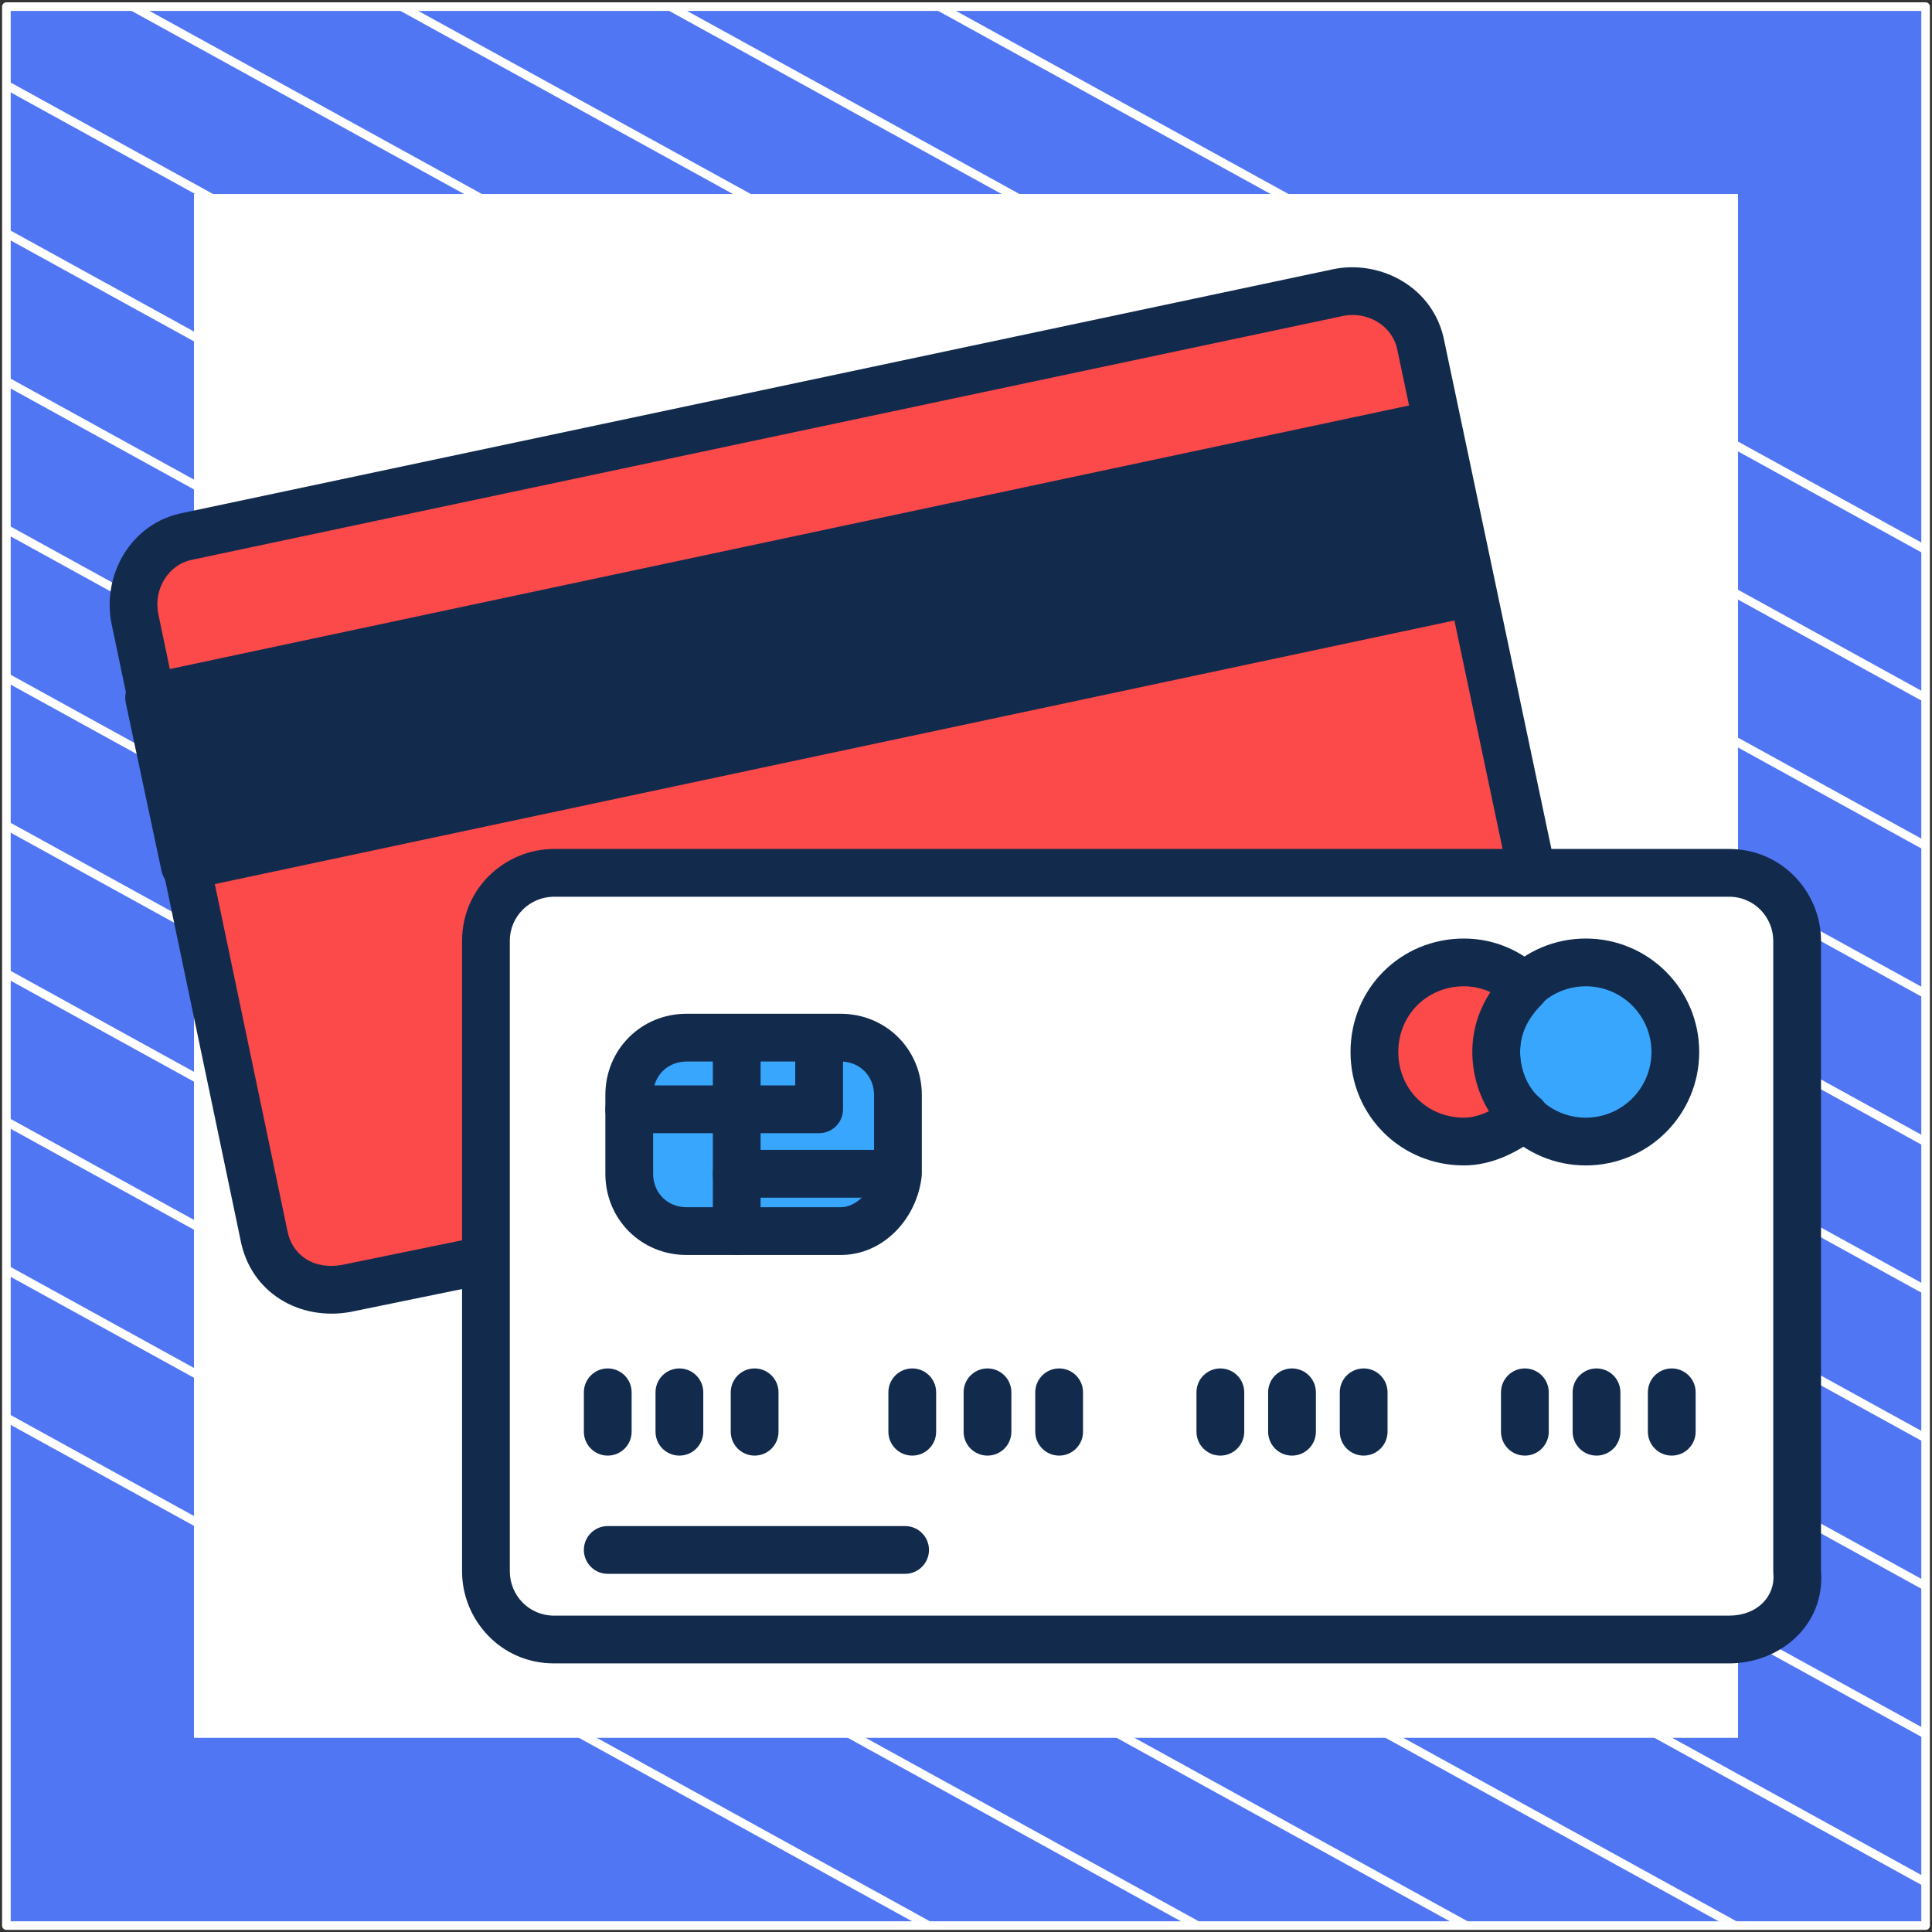
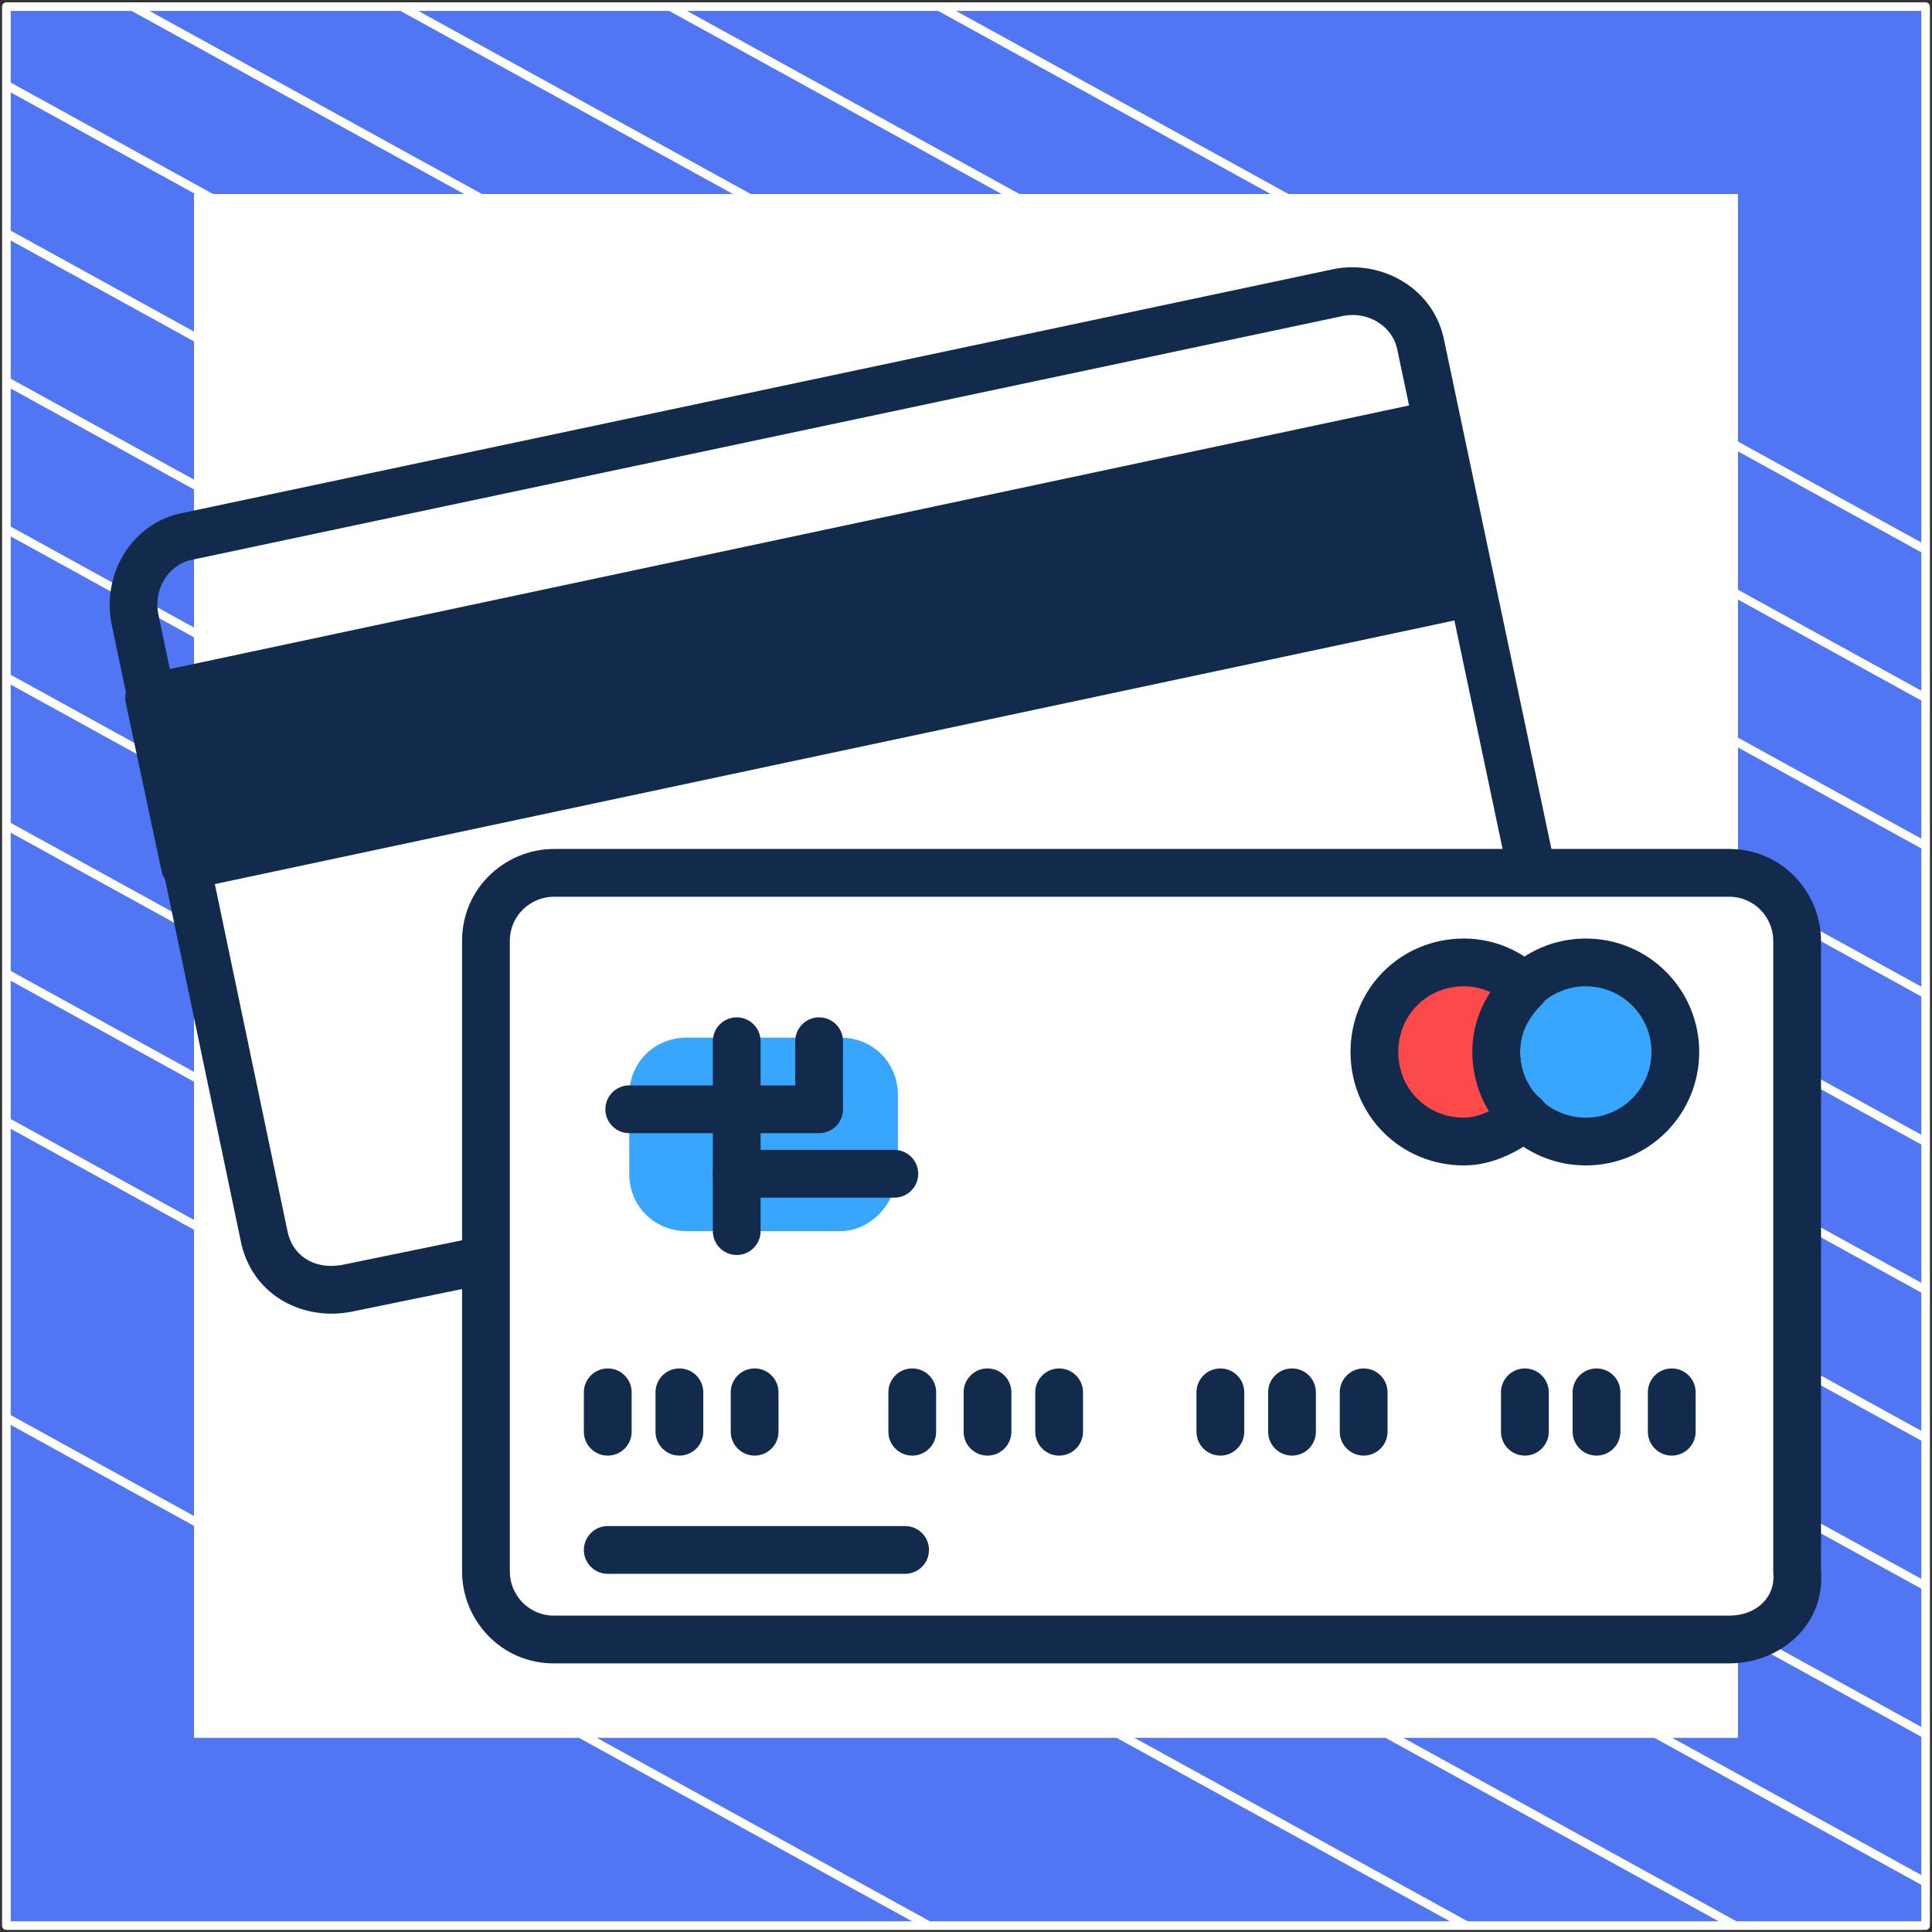
<svg xmlns="http://www.w3.org/2000/svg" width="302" height="302" viewBox="0 0 302 302" fill="none">
  <rect x="0" y="0" width="302" height="302" fill="#333333" stroke="none" />
  <path d="M301 1.038H1V301H301V1.038Z" fill="#5076F3" stroke="white" stroke-width="1.346" stroke-linejoin="round" />
  <mask id="mask0_1_13741" style="mask-type:luminance" maskUnits="userSpaceOnUse" x="1" y="1" width="300" height="300">
    <path d="M301 1H1V300.962H301V1Z" fill="white" />
  </mask>
  <g mask="url(#mask0_1_13741)">
    <path d="M-285.023 64.085L219.795 342.085" stroke="white" stroke-width="1.346" stroke-miterlimit="10" />
-     <path d="M-263.955 52.544L240.932 330.582" stroke="white" stroke-width="1.346" stroke-miterlimit="10" />
    <path d="M-242.82 41.04L261.998 319.04" stroke="white" stroke-width="1.346" stroke-miterlimit="10" />
    <path d="M-221.682 29.536L283.136 307.536" stroke="white" stroke-width="1.346" stroke-miterlimit="10" />
    <path d="M-200.546 18.032L304.272 296.032" stroke="white" stroke-width="1.346" stroke-miterlimit="10" />
    <path d="M-179.41 6.528L325.408 284.528" stroke="white" stroke-width="1.346" stroke-miterlimit="10" />
    <path d="M-158.273 -5.014L346.545 273.024" stroke="white" stroke-width="1.346" stroke-miterlimit="10" />
    <path d="M-137.205 -16.518L367.613 261.483" stroke="white" stroke-width="1.346" stroke-miterlimit="10" />
    <path d="M-116.069 -28.021L388.748 249.979" stroke="white" stroke-width="1.346" stroke-miterlimit="10" />
    <path d="M-94.933 -39.525L409.886 238.475" stroke="white" stroke-width="1.346" stroke-miterlimit="10" />
    <path d="M-73.796 -51.029L431.023 226.971" stroke="white" stroke-width="1.346" stroke-miterlimit="10" />
    <path d="M-52.66 -62.533L452.158 215.467" stroke="white" stroke-width="1.346" stroke-miterlimit="10" />
    <path d="M-31.591 -74.075L473.227 203.963" stroke="white" stroke-width="1.346" stroke-miterlimit="10" />
    <path d="M-10.455 -85.579L494.363 192.422" stroke="white" stroke-width="1.346" stroke-miterlimit="10" />
  </g>
  <path d="M271 31H31V270.975H271V31Z" fill="white" stroke="white" stroke-width="1.346" stroke-miterlimit="10" />
-   <path d="M75.96 196.92L54.12 201.4C47.96 202.52 42.36 199.16 41.24 193L21.08 96.68C19.96 91.08 23.32 84.92 29.48 83.8L209.24 45.72C214.84 44.6 221 47.96 222.12 54.12L239.48 136.44" fill="#FC4949" />
  <path fill-rule="evenodd" clip-rule="evenodd" d="M209.99 49.377L30.253 87.452C30.218 87.46 30.183 87.466 30.148 87.473C26.343 88.165 23.974 92.075 24.738 95.933C24.738 95.938 24.739 95.943 24.741 95.948L44.894 192.235C44.901 192.267 44.907 192.3 44.913 192.332C45.614 196.189 49.027 198.514 53.414 197.733L75.209 193.263C77.229 192.848 79.203 194.15 79.617 196.17C80.031 198.189 78.73 200.163 76.71 200.577L54.87 205.057C54.858 205.059 54.846 205.062 54.834 205.064C54.818 205.067 54.803 205.07 54.788 205.073C46.889 206.509 39.135 202.138 37.576 193.719L17.425 97.445L17.419 97.412C15.954 90.091 20.281 81.712 28.755 80.137L208.466 42.068L208.507 42.059C215.829 40.594 224.209 44.922 225.783 53.397L243.133 135.669C243.558 137.687 242.267 139.667 240.25 140.093C238.232 140.518 236.252 139.228 235.827 137.21L218.467 54.89C218.459 54.856 218.453 54.822 218.447 54.788C217.755 50.985 213.847 48.616 209.99 49.377Z" fill="#122B4D" />
  <path d="M28.902 135.375L23.311 109.086L224.31 66.338L229.901 92.626L28.902 135.375Z" fill="#122B4D" />
  <path fill-rule="evenodd" clip-rule="evenodd" d="M29.679 139.026C27.662 139.455 25.68 138.168 25.251 136.151L19.66 109.862C19.231 107.846 20.518 105.863 22.535 105.434L223.533 62.686C225.55 62.257 227.533 63.544 227.962 65.561L233.553 91.85C233.982 93.866 232.694 95.849 230.678 96.278L29.679 139.026ZM31.777 130.946L225.473 89.751L221.435 70.766L27.74 111.961L31.777 130.946Z" fill="#122B4D" />
  <path d="M270.28 256.28H86.6C80.44 256.28 75.96 251.24 75.96 245.64V147.08C75.96 140.92 81 136.44 86.6 136.44H270.28C276.44 136.44 280.92 141.48 280.92 147.08V245.64C281.48 251.8 276.44 256.28 270.28 256.28Z" fill="white" />
  <path fill-rule="evenodd" clip-rule="evenodd" d="M86.6 140.173C82.933 140.173 79.693 143.109 79.693 147.08V245.64C79.693 249.307 82.629 252.547 86.6 252.547H270.28C274.727 252.547 277.522 249.499 277.202 245.978C277.192 245.866 277.187 245.753 277.187 245.64V147.08C277.187 143.413 274.251 140.173 270.28 140.173H86.6ZM72.227 147.08C72.227 138.731 79.067 132.707 86.6 132.707H270.28C278.629 132.707 284.653 139.547 284.653 147.08V245.483C285.338 254.182 278.099 260.013 270.28 260.013H86.6C78.251 260.013 72.227 253.173 72.227 245.64V147.08Z" fill="#122B4D" />
  <path d="M131.399 192.44H107.319C102.279 192.44 98.359 188.52 98.359 183.48V171.16C98.359 166.12 102.279 162.2 107.319 162.2H131.399C136.439 162.2 140.359 166.12 140.359 171.16V183.48C139.799 188.52 135.879 192.44 131.399 192.44Z" fill="#39A6FE" />
-   <path fill-rule="evenodd" clip-rule="evenodd" d="M107.32 165.933C104.342 165.933 102.094 168.182 102.094 171.16V183.48C102.094 186.458 104.342 188.706 107.32 188.706H131.4C133.581 188.706 136.165 186.669 136.627 183.253V171.16C136.627 168.182 134.378 165.933 131.4 165.933H107.32ZM94.627 171.16C94.627 164.058 100.218 158.466 107.32 158.466H131.4C138.502 158.466 144.094 164.058 144.094 171.16V183.48C144.094 183.617 144.086 183.755 144.071 183.892C143.343 190.444 138.141 196.173 131.4 196.173H107.32C100.218 196.173 94.627 190.581 94.627 183.48V171.16Z" fill="#122B4D" />
-   <path fill-rule="evenodd" clip-rule="evenodd" d="M115.16 159.026C117.222 159.026 118.893 160.698 118.893 162.76V192.44C118.893 194.502 117.222 196.173 115.16 196.173C113.098 196.173 111.427 194.502 111.427 192.44V162.76C111.427 160.698 113.098 159.026 115.16 159.026Z" fill="#122B4D" />
+   <path fill-rule="evenodd" clip-rule="evenodd" d="M115.16 159.026C117.222 159.026 118.893 160.698 118.893 162.76V192.44C118.893 194.502 117.222 196.173 115.16 196.173C113.098 196.173 111.427 194.502 111.427 192.44V162.76C111.427 160.698 113.098 159.026 115.16 159.026" fill="#122B4D" />
  <path fill-rule="evenodd" clip-rule="evenodd" d="M128.04 159.026C130.102 159.026 131.774 160.698 131.774 162.76V173.4C131.774 175.462 130.102 177.133 128.04 177.133H98.36C96.298 177.133 94.627 175.462 94.627 173.4C94.627 171.338 96.298 169.666 98.36 169.666H124.307V162.76C124.307 160.698 125.978 159.026 128.04 159.026Z" fill="#122B4D" />
  <path fill-rule="evenodd" clip-rule="evenodd" d="M111.427 183.479C111.427 181.418 113.098 179.746 115.16 179.746H139.8C141.862 179.746 143.533 181.418 143.533 183.479C143.533 185.541 141.862 187.213 139.8 187.213H115.16C113.098 187.213 111.427 185.541 111.427 183.479Z" fill="#122B4D" />
  <path fill-rule="evenodd" clip-rule="evenodd" d="M95 213.906C97.062 213.906 98.733 215.578 98.733 217.64V223.8C98.733 225.861 97.062 227.533 95 227.533C92.938 227.533 91.267 225.861 91.267 223.8V217.64C91.267 215.578 92.938 213.906 95 213.906Z" fill="#122B4D" />
  <path fill-rule="evenodd" clip-rule="evenodd" d="M106.2 213.906C108.262 213.906 109.933 215.578 109.933 217.64V223.8C109.933 225.861 108.262 227.533 106.2 227.533C104.138 227.533 102.467 225.861 102.467 223.8V217.64C102.467 215.578 104.138 213.906 106.2 213.906Z" fill="#122B4D" />
  <path fill-rule="evenodd" clip-rule="evenodd" d="M117.96 213.906C120.022 213.906 121.693 215.578 121.693 217.64V223.8C121.693 225.861 120.022 227.533 117.96 227.533C115.898 227.533 114.227 225.861 114.227 223.8V217.64C114.227 215.578 115.898 213.906 117.96 213.906Z" fill="#122B4D" />
  <path fill-rule="evenodd" clip-rule="evenodd" d="M142.6 213.906C144.661 213.906 146.333 215.578 146.333 217.64V223.8C146.333 225.861 144.661 227.533 142.6 227.533C140.538 227.533 138.866 225.861 138.866 223.8V217.64C138.866 215.578 140.538 213.906 142.6 213.906Z" fill="#122B4D" />
  <path fill-rule="evenodd" clip-rule="evenodd" d="M154.36 213.906C156.422 213.906 158.094 215.578 158.094 217.64V223.8C158.094 225.861 156.422 227.533 154.36 227.533C152.298 227.533 150.627 225.861 150.627 223.8V217.64C150.627 215.578 152.298 213.906 154.36 213.906Z" fill="#122B4D" />
  <path fill-rule="evenodd" clip-rule="evenodd" d="M165.56 213.906C167.621 213.906 169.293 215.578 169.293 217.64V223.8C169.293 225.861 167.621 227.533 165.56 227.533C163.498 227.533 161.826 225.861 161.826 223.8V217.64C161.826 215.578 163.498 213.906 165.56 213.906Z" fill="#122B4D" />
  <path fill-rule="evenodd" clip-rule="evenodd" d="M190.76 213.906C192.822 213.906 194.493 215.578 194.493 217.64V223.8C194.493 225.861 192.822 227.533 190.76 227.533C188.698 227.533 187.026 225.861 187.026 223.8V217.64C187.026 215.578 188.698 213.906 190.76 213.906Z" fill="#122B4D" />
  <path fill-rule="evenodd" clip-rule="evenodd" d="M201.96 213.906C204.022 213.906 205.693 215.578 205.693 217.64V223.8C205.693 225.861 204.022 227.533 201.96 227.533C199.898 227.533 198.227 225.861 198.227 223.8V217.64C198.227 215.578 199.898 213.906 201.96 213.906Z" fill="#122B4D" />
  <path fill-rule="evenodd" clip-rule="evenodd" d="M213.16 213.906C215.222 213.906 216.893 215.578 216.893 217.64V223.8C216.893 225.861 215.222 227.533 213.16 227.533C211.098 227.533 209.427 225.861 209.427 223.8V217.64C209.427 215.578 211.098 213.906 213.16 213.906Z" fill="#122B4D" />
  <path fill-rule="evenodd" clip-rule="evenodd" d="M238.36 213.906C240.422 213.906 242.094 215.578 242.094 217.64V223.8C242.094 225.861 240.422 227.533 238.36 227.533C236.298 227.533 234.627 225.861 234.627 223.8V217.64C234.627 215.578 236.298 213.906 238.36 213.906Z" fill="#122B4D" />
  <path fill-rule="evenodd" clip-rule="evenodd" d="M249.56 213.906C251.621 213.906 253.293 215.578 253.293 217.64V223.8C253.293 225.861 251.621 227.533 249.56 227.533C247.498 227.533 245.826 225.861 245.826 223.8V217.64C245.826 215.578 247.498 213.906 249.56 213.906Z" fill="#122B4D" />
  <path fill-rule="evenodd" clip-rule="evenodd" d="M261.32 213.906C263.382 213.906 265.054 215.578 265.054 217.64V223.8C265.054 225.861 263.382 227.533 261.32 227.533C259.258 227.533 257.587 225.861 257.587 223.8V217.64C257.587 215.578 259.258 213.906 261.32 213.906Z" fill="#122B4D" />
  <path d="M233.88 164.44C233.88 172.28 240.04 178.44 247.88 178.44C255.72 178.44 261.88 172.28 261.88 164.44C261.88 156.6 255.72 150.44 247.88 150.44C240.04 150.44 233.88 156.6 233.88 164.44Z" fill="#39A6FE" />
  <path fill-rule="evenodd" clip-rule="evenodd" d="M247.88 154.173C242.21 154.173 237.613 158.77 237.613 164.44C237.613 170.11 242.21 174.707 247.88 174.707C253.55 174.707 258.146 170.11 258.146 164.44C258.146 158.77 253.55 154.173 247.88 154.173ZM230.146 164.44C230.146 154.646 238.086 146.707 247.88 146.707C257.674 146.707 265.613 154.646 265.613 164.44C265.613 174.234 257.674 182.173 247.88 182.173C238.086 182.173 230.146 174.234 230.146 164.44Z" fill="#122B4D" />
  <path d="M233.88 164.44C233.88 168.36 235.56 172.28 238.36 174.52C235.56 176.76 232.2 178.44 228.84 178.44C221 178.44 214.84 172.28 214.84 164.44C214.84 156.6 221 150.44 228.84 150.44C232.76 150.44 236.12 152.12 238.36 154.36C235.56 157.16 233.88 160.52 233.88 164.44Z" fill="#FC4949" />
  <path fill-rule="evenodd" clip-rule="evenodd" d="M228.84 154.173C223.062 154.173 218.573 158.662 218.573 164.44C218.573 170.218 223.062 174.707 228.84 174.707C230.051 174.707 231.381 174.355 232.749 173.701C231.042 170.948 230.146 167.648 230.146 164.44C230.146 160.915 231.207 157.788 232.969 155.086C231.75 154.519 230.352 154.173 228.84 154.173ZM211.106 164.44C211.106 154.538 218.938 146.707 228.84 146.707C233.842 146.707 238.127 148.848 241 151.72C241.7 152.42 242.093 153.37 242.093 154.36C242.093 155.35 241.7 156.3 241 157C238.752 159.247 237.613 161.701 237.613 164.44C237.613 167.417 238.917 170.185 240.692 171.605C241.578 172.313 242.093 173.386 242.093 174.52C242.093 175.654 241.578 176.727 240.692 177.435C237.56 179.94 233.391 182.173 228.84 182.173C218.938 182.173 211.106 174.342 211.106 164.44Z" fill="#122B4D" />
  <path fill-rule="evenodd" clip-rule="evenodd" d="M91.267 242.28C91.267 240.218 92.938 238.546 95 238.546H141.48C143.542 238.546 145.213 240.218 145.213 242.28C145.213 244.342 143.542 246.013 141.48 246.013H95C92.938 246.013 91.267 244.342 91.267 242.28Z" fill="#122B4D" />
</svg>